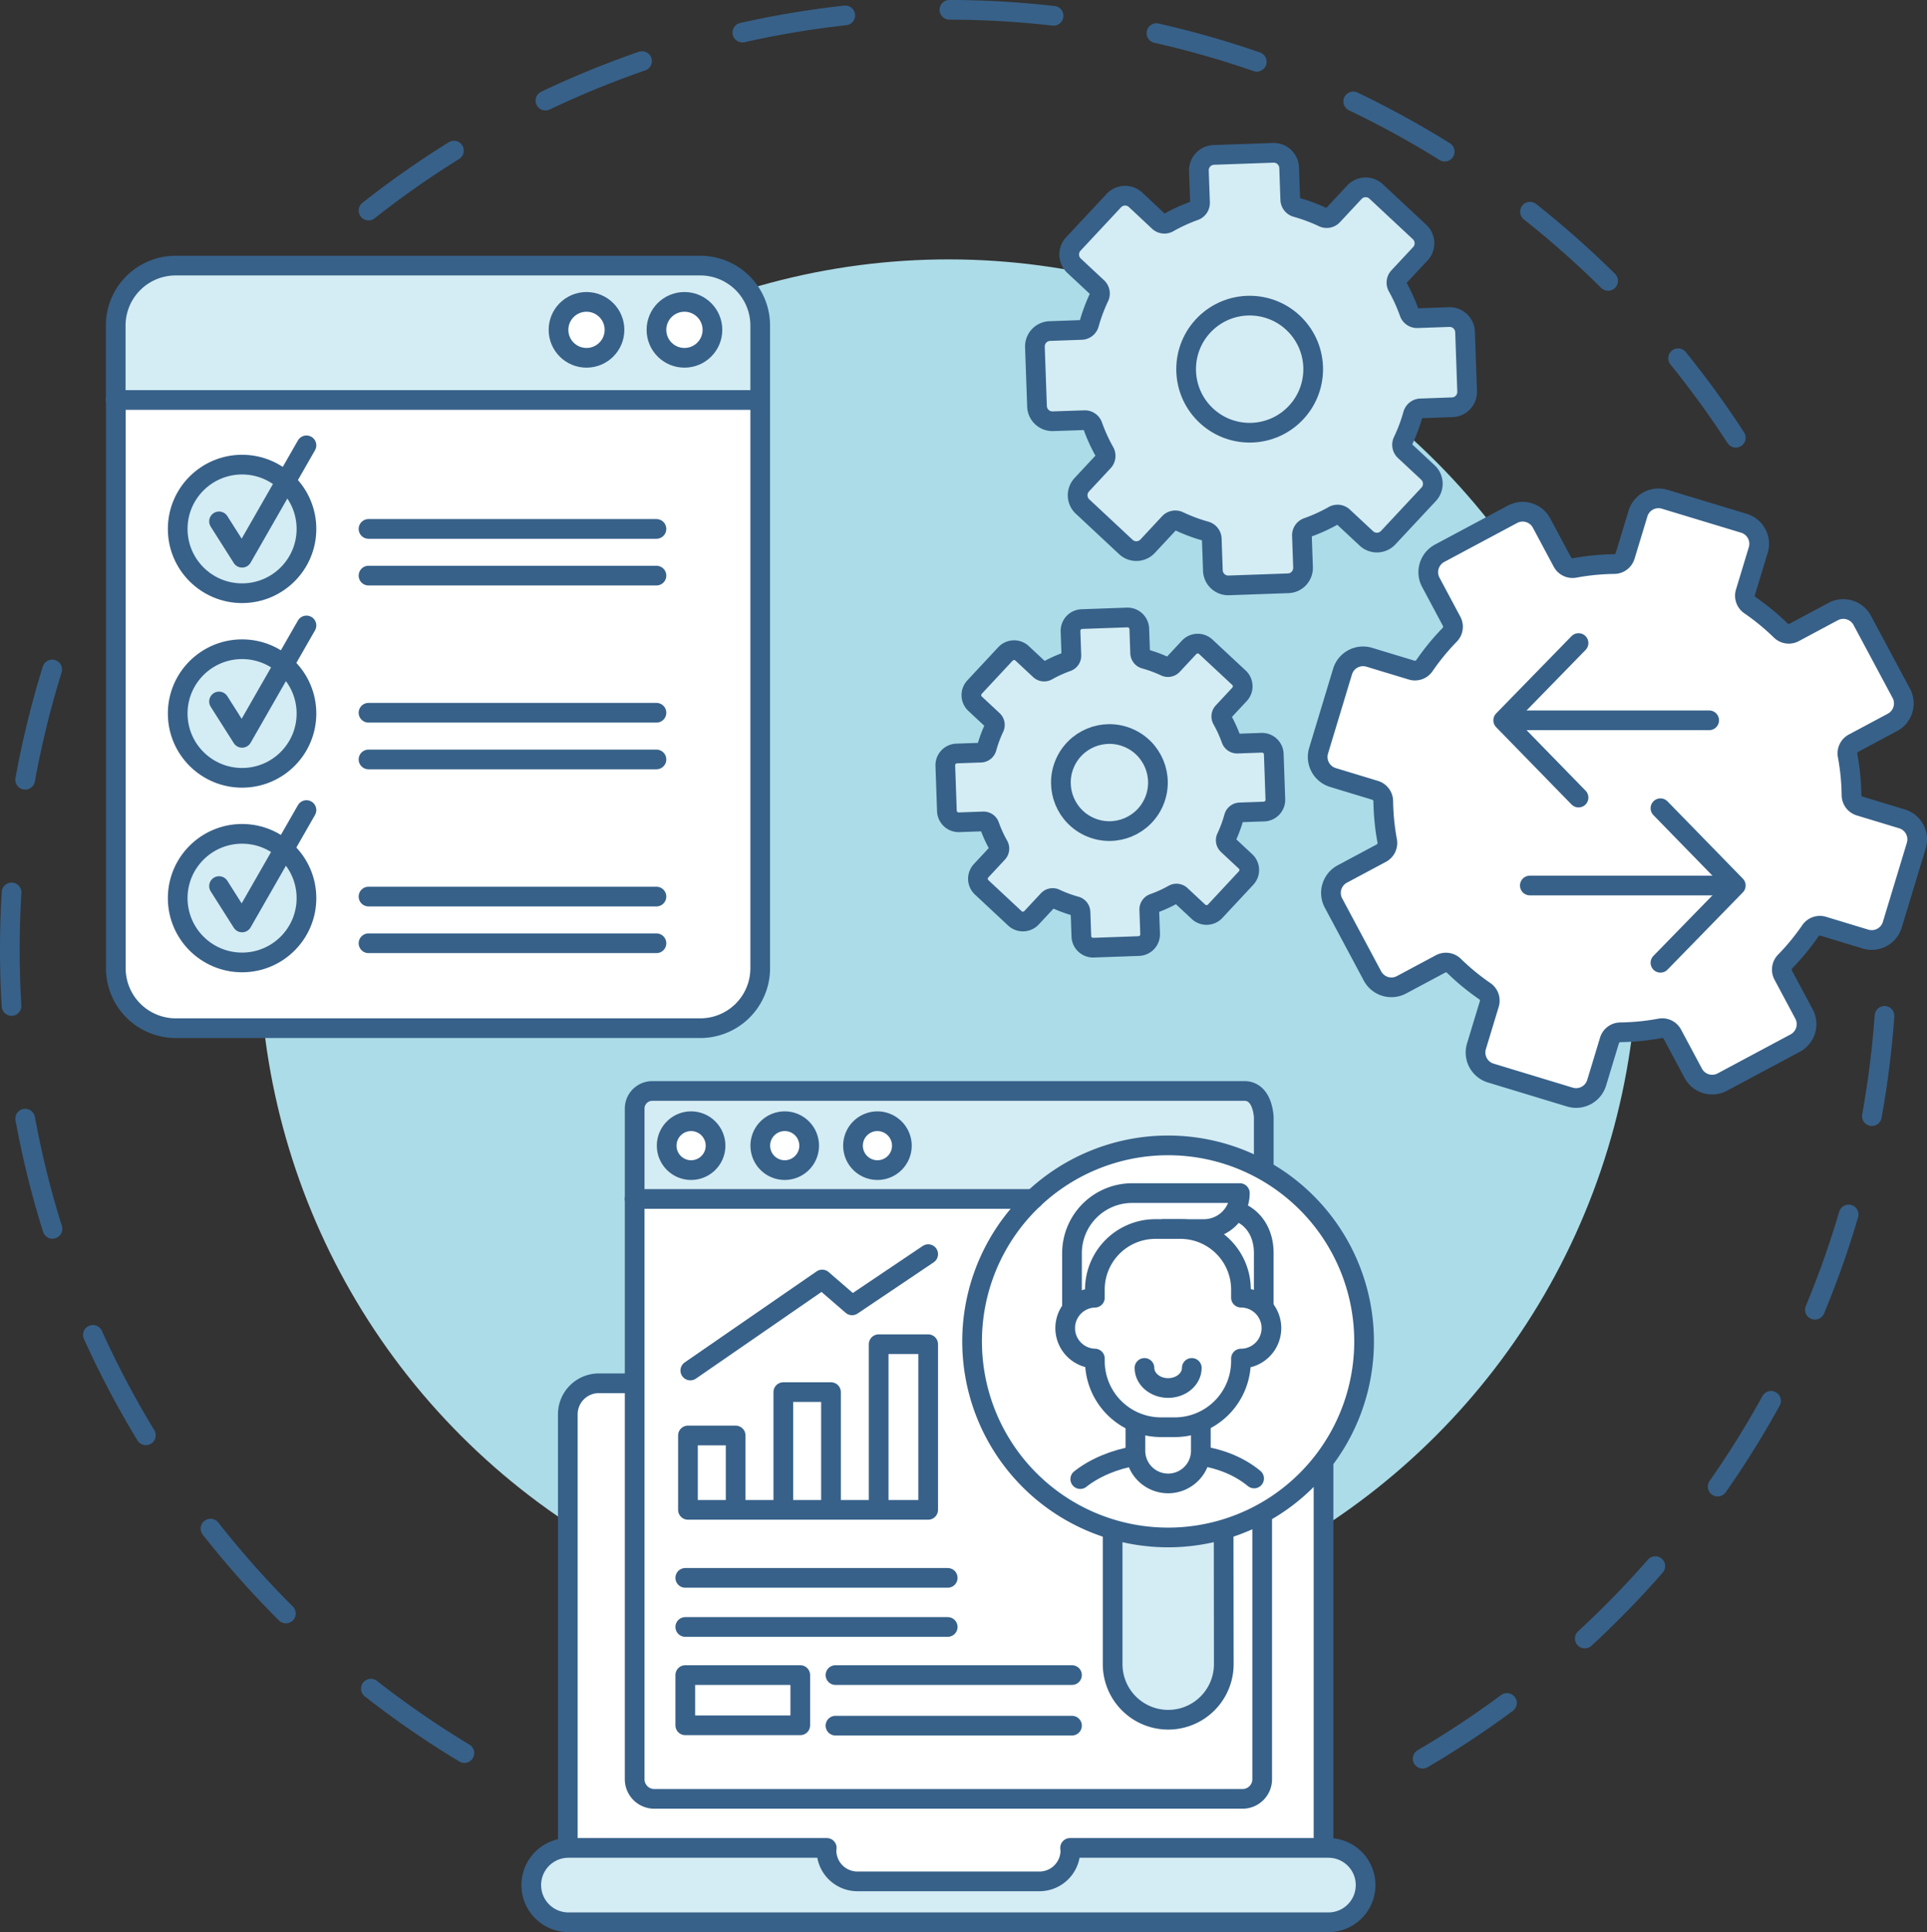
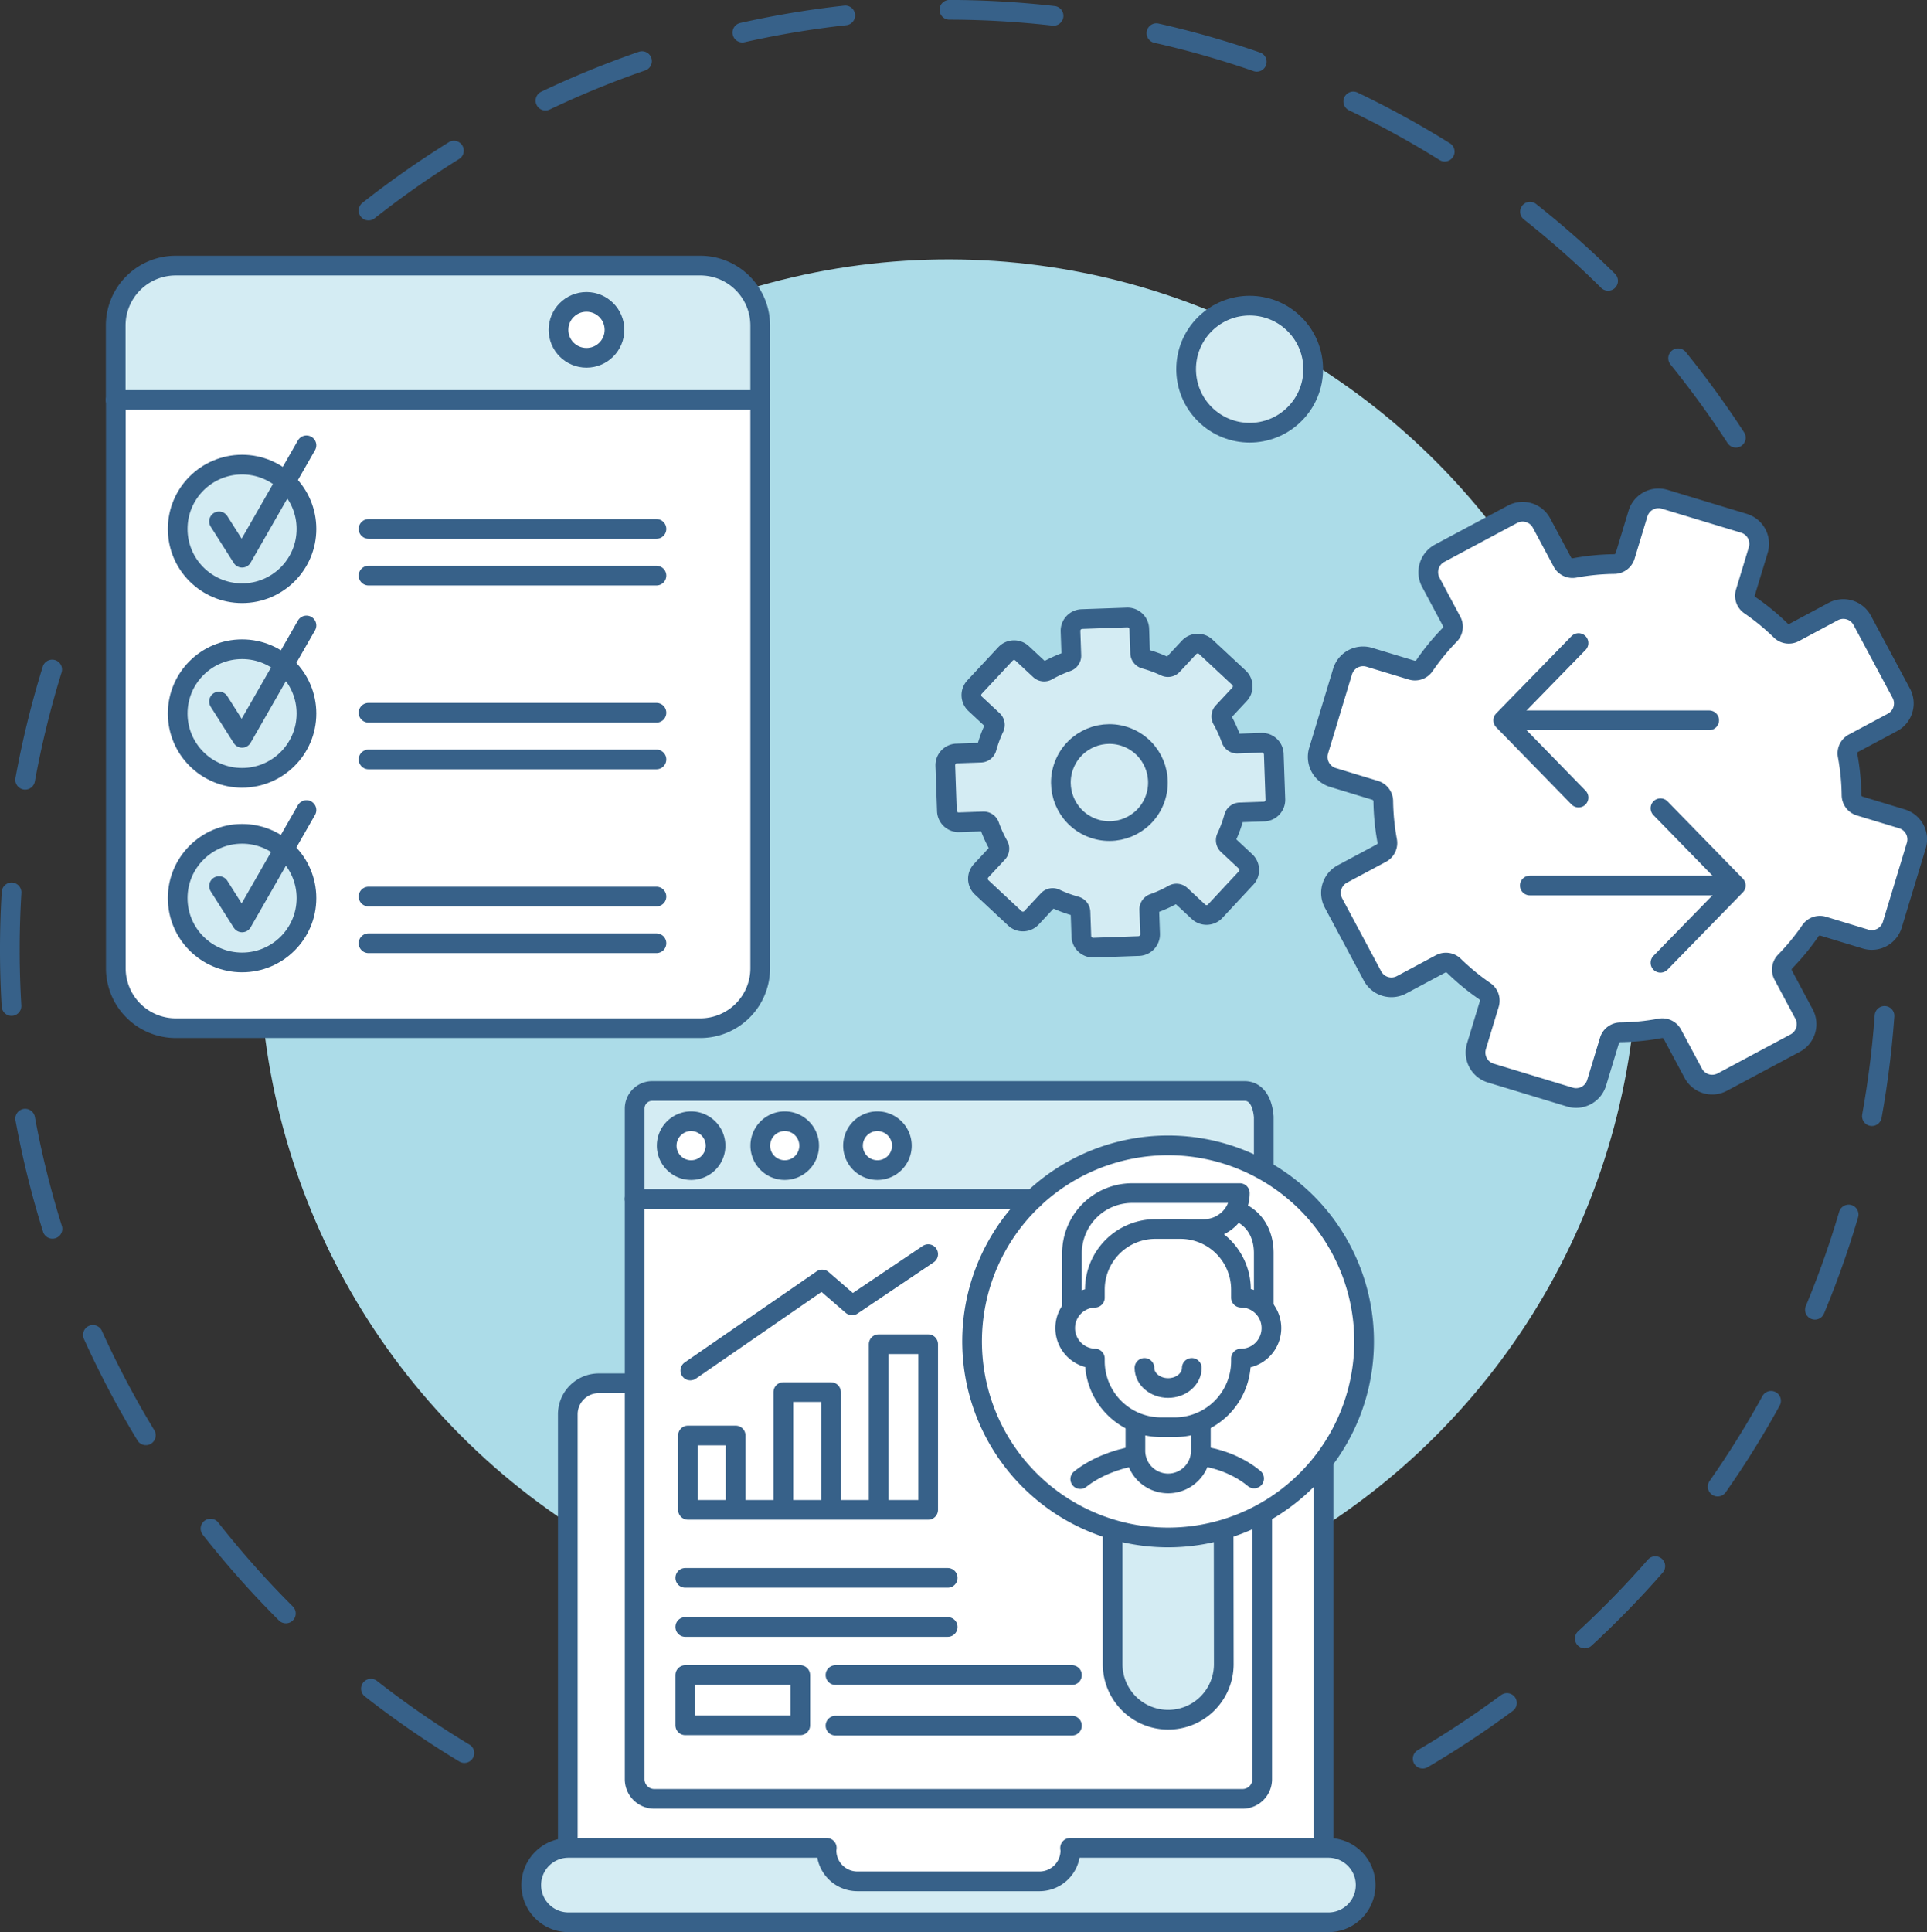
<svg xmlns="http://www.w3.org/2000/svg" viewBox="0 0 1021.52 1024.04">
  <rect x="0" y="0" width="1021.52" height="1024.04" fill="#333333" stroke="none" />
  <defs>
    <style>.cls-7{fill:none}.cls-5,.cls-6,.cls-7{stroke:#376189;stroke-linecap:round;stroke-linejoin:round;stroke-width:10.44px}.cls-5{fill:#fff}.cls-6{fill:#d4ecf3}</style>
  </defs>
  <g id="Layer_2" data-name="Layer 2">
    <g id="_ÎÓÈ_1" data-name="—ÎÓÈ_1">
      <path fill="none" stroke="#376189" stroke-dasharray="55.33" stroke-linecap="round" stroke-linejoin="round" stroke-width="10.44" d="M195.35 111.6A495.88 495.88 0 0 1 554 7.9C709.65 24 841.08 110.25 920.17 232" />
      <path fill="none" stroke="#376189" stroke-dasharray="60.2" stroke-linecap="round" stroke-linejoin="round" stroke-width="10.44" d="M246.16 929.13C86.15 832.68-12.6 649.69 7.9 451.56a498.32 498.32 0 0 1 27.65-120.07" />
      <path fill="none" stroke="#376189" stroke-dasharray="53.59" stroke-linecap="round" stroke-linejoin="round" stroke-width="10.44" d="M999 538.42q-.57 7.77-1.37 15.57c-17.08 165-113 302.83-246.47 379.89" />
      <circle cx="502.77" cy="502.77" r="365.28" fill="#acdce8" transform="rotate(-45 502.772 502.765)" />
      <path d="M403 212v301.19a31.78 31.78 0 0 1-31.8 31.75h-278a31.78 31.78 0 0 1-31.8-31.75V212" class="cls-5" />
      <ellipse cx="128.33" cy="280.33" class="cls-6" rx="34.13" ry="34.08" />
      <ellipse cx="128.33" cy="378.17" class="cls-6" rx="34.13" ry="34.08" />
      <ellipse cx="128.33" cy="476.02" class="cls-6" rx="34.13" ry="34.08" />
      <path d="m116.11 276.33 12.22 19.27 34.13-59.57m-46.35 135.76 12.22 19.27 34.13-59.57m-46.35 138.14 12.22 19.27 34.13-59.56m32.89-149.01h152.64m-152.64 24.75h152.64m-152.64 72.68h152.64m-152.64 24.75h152.64m-152.64 72.68h152.64m-152.64 24.75h152.64" class="cls-7" />
      <path d="M61.34 212v-39.47a31.78 31.78 0 0 1 31.8-31.76h278A31.78 31.78 0 0 1 403 172.53V212" class="cls-6" />
      <path d="M402.98 212H61.35" class="cls-7" />
-       <ellipse cx="362.83" cy="174.82" class="cls-5" rx="14.84" ry="14.82" />
      <ellipse cx="310.91" cy="174.82" class="cls-5" rx="14.84" ry="14.82" />
      <path d="M711.69 355.94 699 397.89a11.39 11.39 0 0 0 7.59 14.19l22.41 6.81a6.09 6.09 0 0 1 4.28 5.81 124.53 124.53 0 0 0 2.07 20.92 6.09 6.09 0 0 1-3.07 6.53l-20.71 11.07a11.37 11.37 0 0 0-4.67 15.4l20.66 38.65a11.37 11.37 0 0 0 15.4 4.67l20.71-11.07a6.09 6.09 0 0 1 7.14 1.08 123.94 123.94 0 0 0 16.24 13.34 6.08 6.08 0 0 1 2.45 6.78l-6.82 22.48a11.37 11.37 0 0 0 7.59 14.18l41.94 12.73a11.37 11.37 0 0 0 14.19-7.59l6.82-22.47a6.09 6.09 0 0 1 5.8-4.28 123.3 123.3 0 0 0 20.98-2.07 6.08 6.08 0 0 1 6.53 3.07l11.08 20.72a11.37 11.37 0 0 0 15.39 4.67l38.66-20.67a11.37 11.37 0 0 0 4.67-15.39l-11.07-20.72a6.11 6.11 0 0 1 1.07-7.14 121.72 121.72 0 0 0 13.34-16.24 6.1 6.1 0 0 1 6.79-2.45l22.47 6.82a11.38 11.38 0 0 0 14.19-7.59l12.72-41.94a11.37 11.37 0 0 0-7.58-14.19l-22.48-6.82a6.09 6.09 0 0 1-4.28-5.8 123.39 123.39 0 0 0-2.06-20.92 6.09 6.09 0 0 1 3.06-6.53l20.72-11.07a11.39 11.39 0 0 0 4.67-15.4l-20.7-38.66a11.38 11.38 0 0 0-15.4-4.67l-20.71 11.08a6.11 6.11 0 0 1-7.14-1.08 123.8 123.8 0 0 0-16.24-13.34 6.08 6.08 0 0 1-2.45-6.78l6.81-22.48a11.38 11.38 0 0 0-7.58-14.19l-42-12.72a11.36 11.36 0 0 0-14.18 7.58l-6.82 22.48a6.11 6.11 0 0 1-5.81 4.28 123.28 123.28 0 0 0-20.86 2.04 6.1 6.1 0 0 1-6.54-3.06l-11.07-20.7a11.37 11.37 0 0 0-15.39-4.67l-38.66 20.66a11.39 11.39 0 0 0-4.67 15.4l11.07 20.72a6.08 6.08 0 0 1-1.08 7.13 123.17 123.17 0 0 0-13.33 16.25 6.09 6.09 0 0 1-6.79 2.44l-22.47-6.81a11.37 11.37 0 0 0-14.19 7.58z" class="cls-5" />
-       <path d="m573.82 268.43 23 21.47a8.17 8.17 0 0 0 11.55-.4l11.5-12.35a4.39 4.39 0 0 1 5.1-.92 88.67 88.67 0 0 0 14.14 5.28 4.39 4.39 0 0 1 3.25 4l.59 16.87a8.17 8.17 0 0 0 8.45 7.88l31.47-1.11a8.16 8.16 0 0 0 7.88-8.45l-.59-16.86a4.38 4.38 0 0 1 2.95-4.27 87 87 0 0 0 13.74-6.26 4.37 4.37 0 0 1 5.15.57l12.34 11.5a8.17 8.17 0 0 0 11.55-.4l21.47-23a8.17 8.17 0 0 0-.4-11.55l-12.34-11.51a4.37 4.37 0 0 1-.93-5.1 87.71 87.71 0 0 0 5.31-14.13 4.37 4.37 0 0 1 4-3.24l16.86-.6a8.16 8.16 0 0 0 7.88-8.45l-1.1-31.47a8.18 8.18 0 0 0-8.46-7.88l-16.86.59a4.36 4.36 0 0 1-4.26-2.95 89.23 89.23 0 0 0-6.2-13.69 4.36 4.36 0 0 1 .56-5.15l11.51-12.34a8.18 8.18 0 0 0-.41-11.55l-23-21.47a8.16 8.16 0 0 0-11.55.41l-11.51 12.34a4.37 4.37 0 0 1-5.09.92 89.75 89.75 0 0 0-14.15-5.28 4.38 4.38 0 0 1-3.24-4l-.59-16.87A8.18 8.18 0 0 0 674.9 81l-31.47 1.11a8.16 8.16 0 0 0-7.88 8.45l.59 16.86a4.38 4.38 0 0 1-2.95 4.27 88.29 88.29 0 0 0-13.74 6.31 4.38 4.38 0 0 1-5.15-.57L602 105.92a8.17 8.17 0 0 0-11.55.4l-21.47 23a8.17 8.17 0 0 0 .41 11.55l12.34 11.51a4.37 4.37 0 0 1 .92 5.1 89.64 89.64 0 0 0-5.28 14.14 4.35 4.35 0 0 1-4 3.24l-16.87.6a8.17 8.17 0 0 0-7.88 8.45l1.11 31.47a8.17 8.17 0 0 0 8.45 7.88l16.82-.56a4.38 4.38 0 0 1 4.26 3 89.23 89.23 0 0 0 6.26 13.74 4.37 4.37 0 0 1-.57 5.15l-11.5 12.34a8.17 8.17 0 0 0 .37 11.5z" class="cls-6" />
      <circle cx="662.45" cy="195.67" r="33.68" class="cls-6" transform="rotate(-45 662.447 195.665)" />
      <path d="m520.42 470.34 17.58 16.4a6.24 6.24 0 0 0 8.82-.31l8.79-9.43a3.33 3.33 0 0 1 3.89-.7 68 68 0 0 0 10.81 4 3.33 3.33 0 0 1 2.47 3.09l.45 12.88a6.26 6.26 0 0 0 6.46 6l24-.85a6.24 6.24 0 0 0 6-6.45l-.46-12.88a3.35 3.35 0 0 1 2.26-3.26 67.71 67.71 0 0 0 10.49-4.78 3.35 3.35 0 0 1 3.94.43l9.42 8.79a6.25 6.25 0 0 0 8.83-.31l16.39-17.59a6.23 6.23 0 0 0-.31-8.82l-9.42-8.79a3.35 3.35 0 0 1-.71-3.9 68 68 0 0 0 4-10.8 3.35 3.35 0 0 1 3.08-2.48l12.88-.45a6.23 6.23 0 0 0 6-6.46l-.84-24a6.24 6.24 0 0 0-6.46-6l-12.88.45a3.34 3.34 0 0 1-3.25-2.25 68.76 68.76 0 0 0-4.78-10.5 3.33 3.33 0 0 1 .43-3.93l8.79-9.43a6.24 6.24 0 0 0-.31-8.82l-17.6-16.4a6.24 6.24 0 0 0-8.82.31l-8.79 9.43a3.35 3.35 0 0 1-3.89.71 67.38 67.38 0 0 0-10.8-4 3.33 3.33 0 0 1-2.48-3.09l-.45-12.88a6.25 6.25 0 0 0-6.46-6l-24 .85a6.23 6.23 0 0 0-6 6.45l.45 12.88a3.35 3.35 0 0 1-2.26 3.26 67.71 67.71 0 0 0-10.49 4.78 3.33 3.33 0 0 1-3.93-.43l-9.43-8.79a6.24 6.24 0 0 0-8.82.31l-16.4 17.59a6.25 6.25 0 0 0 .31 8.83l9.42 8.78a3.33 3.33 0 0 1 .71 3.9 67 67 0 0 0-4 10.8 3.36 3.36 0 0 1-3.05 2.42l-12.88.45a6.24 6.24 0 0 0-6 6.46l.84 24a6.24 6.24 0 0 0 6.46 6l12.88-.45a3.34 3.34 0 0 1 3.25 2.25 67.44 67.44 0 0 0 4.79 10.5 3.34 3.34 0 0 1-.44 3.93l-8.78 9.43a6.24 6.24 0 0 0 .3 8.87z" class="cls-6" />
      <circle cx="588.11" cy="414.77" r="25.72" class="cls-6" transform="rotate(-67.5 588.103 414.768)" />
      <path d="M906.05 381.77H803.49" class="cls-6" />
      <path d="m836.8 422.72-39.94-40.95 39.94-40.95" class="cls-7" />
      <path d="M810.97 469.33h102.56" class="cls-6" />
      <path d="m880.22 428.37 39.94 40.96-39.94 40.95" class="cls-7" />
      <path d="M701.61 774.25v235.69L301 1010V749.6a16.45 16.45 0 0 1 16.45-16.45h19" class="cls-5" />
      <path d="M336.44 635.45V943a10.41 10.41 0 0 0 10.41 10.41h311.84A10.41 10.41 0 0 0 669.1 943V635.45" class="cls-5" />
      <path d="M669.93 635.45v-43.57c-.83-9.49-5-13.66-10.16-13.66h-314a9.33 9.33 0 0 0-9.33 9.32v47.91m312.22 175.14.08 71.42a29.46 29.46 0 0 1-58.92 0v-71.33" class="cls-6" />
      <path d="M545.75 637.49a103.9 103.9 0 1 0 146.93 0 103.9 103.9 0 0 0-146.93 0z" class="cls-5" />
      <path d="M636.53 771.66c11 1.54 21 5.87 28.29 11.94m-62.95-11.94c-10.87 1.74-21.67 6.27-29.21 12.27" class="cls-7" />
      <path d="M636.58 753.61v14.85a17.35 17.35 0 1 1-34.69 0v-14.85m68.04-60.39v-29.07c0-11.63-6.23-19.66-14.82-22.36l-.3-.14c-10.41 3-18.83 13.27-20.2 24a33 33 0 0 0 2.77 18.79c2.88 5.74 8.07 10.46 14.29 12s14.19 1.75 18.26-3.22z" class="cls-5" />
      <path d="M617 651.41h21.18a19.06 19.06 0 0 0 19.07-19.06h-57.09a31.9 31.9 0 0 0-31.89 31.9v29.29" class="cls-5" />
      <path d="M657.85 687.77v-4.28a32.11 32.11 0 0 0-32.11-32.1H612.5a32.1 32.1 0 0 0-32.1 32.1v4.3a16.13 16.13 0 0 0 0 32.25v1.31a35.09 35.09 0 0 0 35.08 35.09h7.28a35.09 35.09 0 0 0 35.09-35.09v-1.3a16.14 16.14 0 0 0 0-32.28z" class="cls-5" />
      <path d="M631.78 725c0 5.89-5.62 10.66-12.54 10.66s-12.55-4.77-12.55-10.66" class="cls-7" />
      <path d="M704.21 979.4H567.27c0 .47.14.91.14 1.38a16.4 16.4 0 0 1-16.35 16.36h-96.57a16.41 16.41 0 0 1-16.36-16.36c0-.47.1-.91.14-1.38H301.34a19.71 19.71 0 1 0 0 39.42h402.87a19.71 19.71 0 0 0 0-39.42z" class="cls-6" />
      <path d="M336.54 635.45h211.32" class="cls-7" />
      <path d="M379.32 607.2a12.95 12.95 0 1 1-12.94-12.94 13 13 0 0 1 12.94 12.94zm49.62 0A12.95 12.95 0 1 1 416 594.26a12.94 12.94 0 0 1 12.94 12.94zm49.15 0a12.95 12.95 0 1 1-12.95-12.94 13 13 0 0 1 12.95 12.94z" class="cls-5" />
      <path d="M363.27 836.28h139.12M363.27 862.3h139.12m-59.5 25.5h125.38m-125.38 26.81h125.38" class="cls-7" />
      <path d="M363.27 887.8h60.96v26.63h-60.96z" class="cls-5" />
      <path d="m365.94 726.38 69.91-48.24 15.85 13.71 40.34-27.14" class="cls-7" />
      <path d="M415.24 799.98v-62.15h25.28v62.15" class="cls-5" />
      <path d="M465.79 799.98v-87.54h26.24v87.79H364.69v-39.42h25.28v39.42" class="cls-5" />
    </g>
  </g>
</svg>